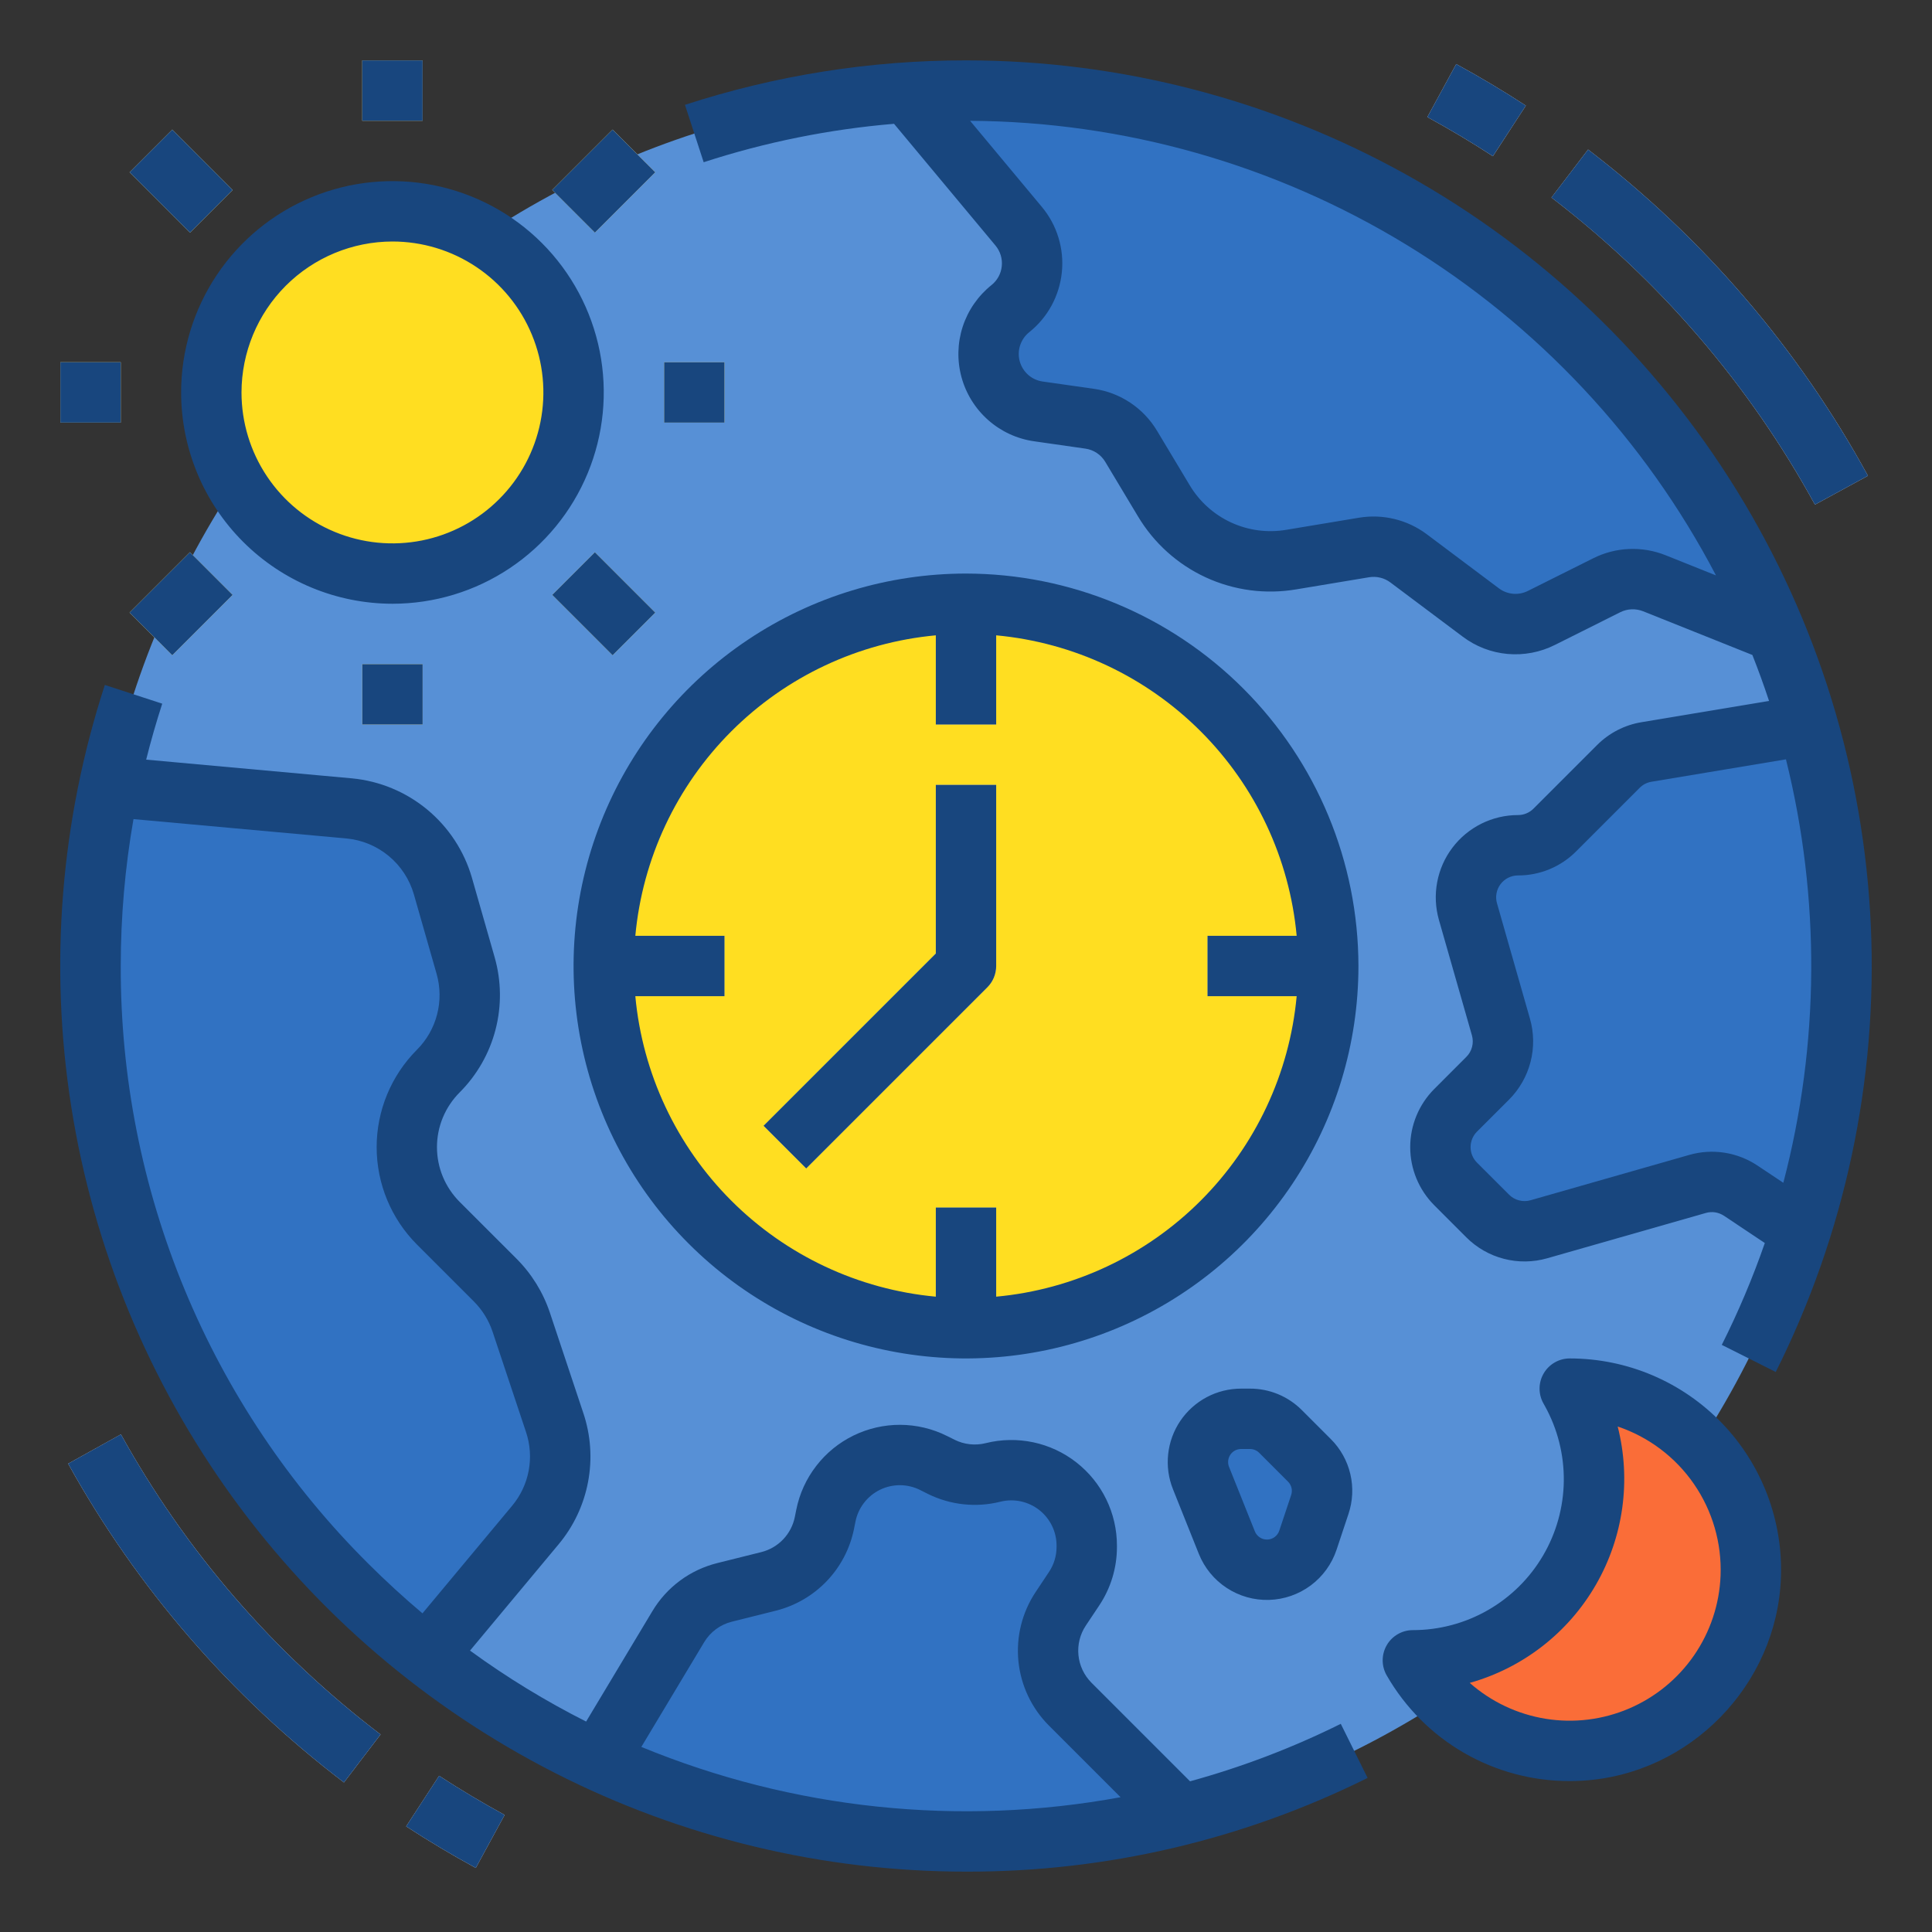
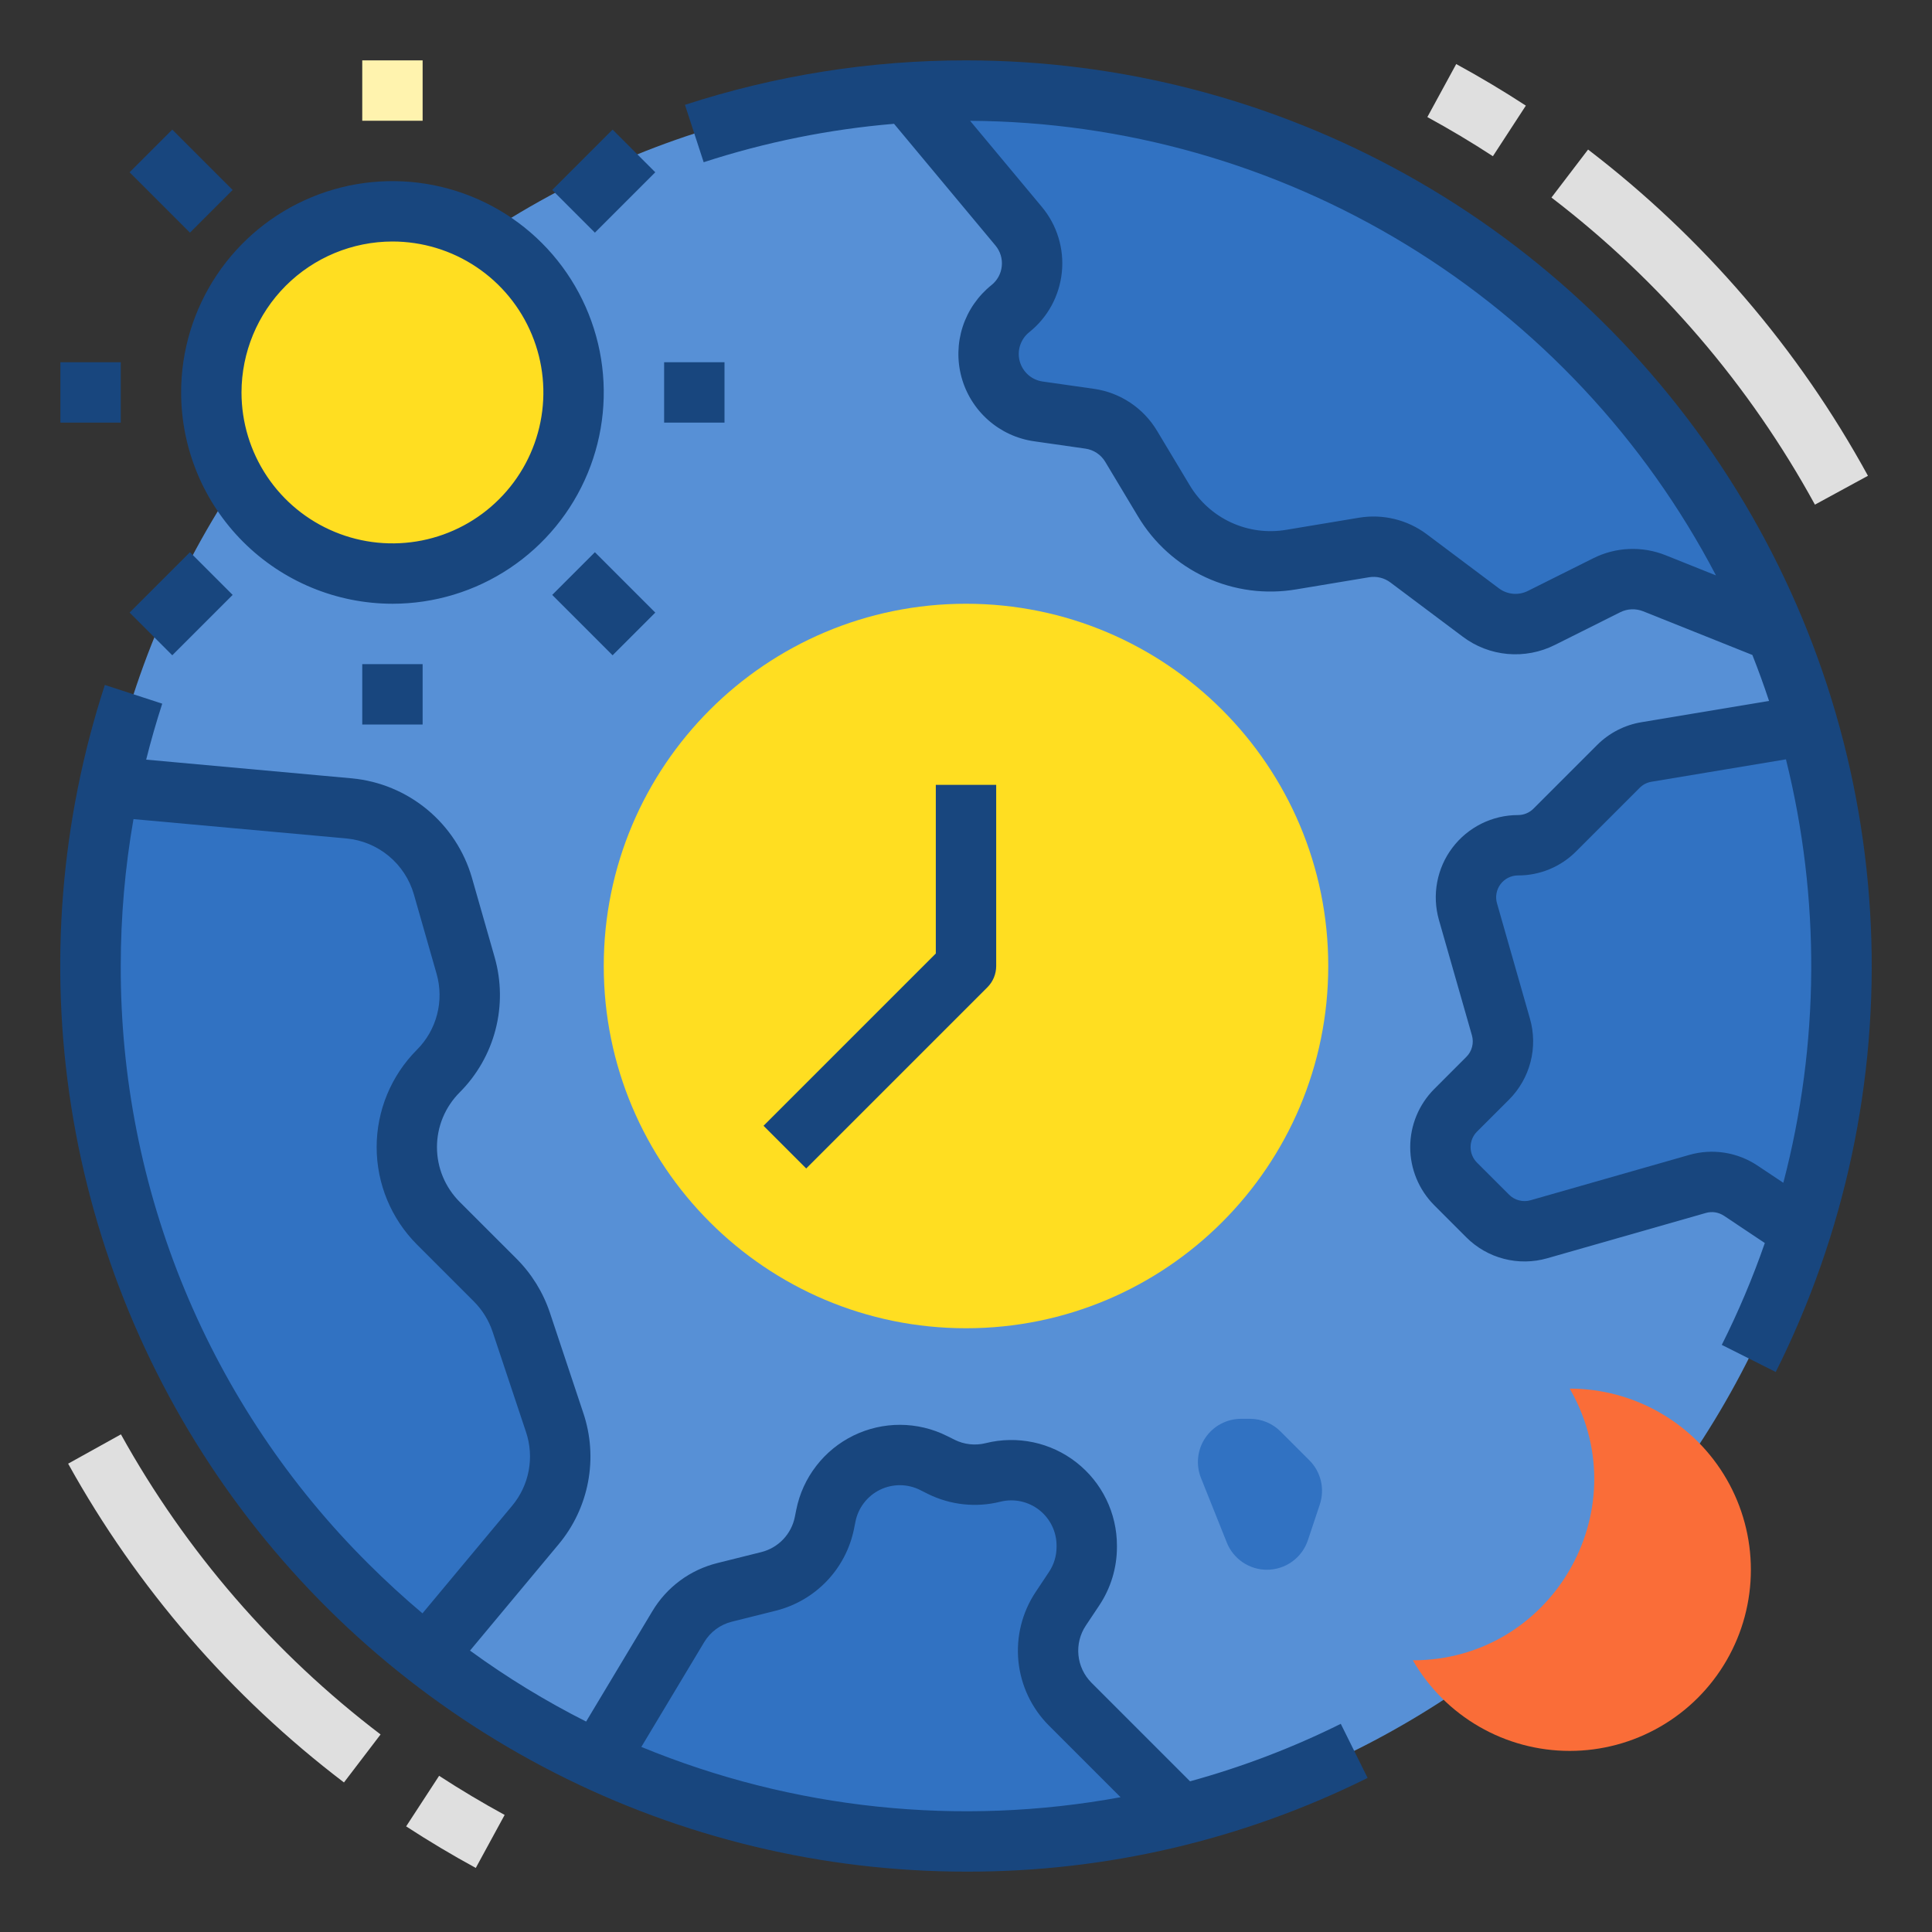
<svg xmlns="http://www.w3.org/2000/svg" width="64" height="64" viewBox="0 0 64 64" fill="none">
  <rect x="0" y="0" width="64" height="64" fill="#333333" stroke="none" />
  <g clip-path="url(#clip0_64_2)">
    <path d="M32 61C48.016 61 61 48.016 61 32C61 15.984 48.016 3 32 3C15.984 3 3 15.984 3 32C3 48.016 15.984 61 32 61Z" fill="#5790D6" />
    <path d="M32 44C38.627 44 44 38.627 44 32C44 25.373 38.627 20 32 20C25.373 20 20 25.373 20 32C20 38.627 25.373 44 32 44Z" fill="#FFDE21" />
    <path d="M32 3C31.346 3 30.698 3.024 30.055 3.066L33.745 7.494C33.908 7.69 34.031 7.917 34.106 8.162C34.181 8.406 34.206 8.663 34.181 8.917C34.155 9.172 34.079 9.418 33.956 9.643C33.834 9.867 33.669 10.065 33.469 10.225C33.176 10.459 32.958 10.774 32.842 11.13C32.726 11.487 32.717 11.87 32.815 12.232C32.914 12.593 33.117 12.918 33.398 13.167C33.679 13.415 34.026 13.575 34.398 13.628L36.094 13.871C36.377 13.911 36.648 14.014 36.886 14.172C37.124 14.33 37.324 14.54 37.471 14.784L38.551 16.585C38.978 17.297 39.61 17.864 40.364 18.212C41.118 18.56 41.959 18.674 42.778 18.537L45.189 18.135C45.445 18.093 45.708 18.102 45.96 18.164C46.213 18.225 46.45 18.337 46.658 18.494L49.05 20.287C49.335 20.501 49.675 20.632 50.03 20.664C50.386 20.696 50.743 20.628 51.062 20.469L53.228 19.386C53.471 19.265 53.737 19.196 54.008 19.185C54.279 19.173 54.55 19.22 54.801 19.32L58.807 20.923C54.455 10.402 44.093 3 32 3ZM35.581 52.629C35.854 52.219 36 51.737 36 51.244V51.199C36 50.819 35.914 50.445 35.747 50.104C35.581 49.763 35.339 49.464 35.039 49.23C34.74 48.997 34.392 48.834 34.02 48.756C33.649 48.677 33.265 48.684 32.896 48.776C32.318 48.92 31.707 48.853 31.174 48.587L30.925 48.462C30.581 48.291 30.203 48.2 29.819 48.199C29.435 48.197 29.056 48.284 28.711 48.453C28.366 48.622 28.064 48.868 27.83 49.172C27.595 49.476 27.434 49.83 27.359 50.207L27.31 50.45C27.217 50.914 26.995 51.342 26.669 51.684C26.342 52.026 25.925 52.269 25.467 52.383L24.004 52.749C23.686 52.829 23.386 52.97 23.123 53.165C22.859 53.361 22.637 53.606 22.468 53.887L19.809 58.318C25.85 61.109 32.666 61.744 39.119 60.118L35.448 56.448C35.04 56.04 34.785 55.503 34.729 54.928C34.672 54.353 34.816 53.777 35.136 53.296L35.581 52.629ZM17.266 43.797C17.091 43.273 16.797 42.796 16.406 42.405L14.518 40.518C14.188 40.187 13.925 39.795 13.746 39.363C13.567 38.931 13.475 38.468 13.475 38C13.475 37.532 13.567 37.069 13.746 36.637C13.925 36.205 14.188 35.812 14.518 35.482C14.967 35.032 15.288 34.471 15.448 33.857C15.607 33.242 15.599 32.596 15.424 31.985L14.671 29.347C14.473 28.656 14.071 28.041 13.518 27.582C12.964 27.124 12.285 26.844 11.569 26.779L3.611 26.055C2.506 31.357 2.905 36.863 4.765 41.95C6.624 47.036 9.868 51.502 14.132 54.842L17.73 50.524C18.118 50.058 18.381 49.5 18.494 48.904C18.606 48.308 18.564 47.693 18.373 47.118L17.266 43.797Z" fill="#3172C2" />
-     <path d="M20 32C20 32.337 20.015 32.67 20.042 33H24V31H20.042C20.014 31.333 20 31.666 20 32ZM33 20.042C32.67 20.015 32.337 20 32 20C31.663 20 31.33 20.015 31 20.042V24H33V20.042ZM40 33H43.958C43.985 32.67 44 32.337 44 32C44 31.663 43.985 31.33 43.958 31H40V33ZM31 43.958C31.33 43.985 31.663 44 32 44C32.337 44 32.67 43.985 33 43.958V40H31V43.958Z" fill="#FFF097" />
-     <path d="M26.707 38.707L25.293 37.293L31 31.586V26H33V32C33 32.265 32.895 32.52 32.707 32.707L26.707 38.707Z" fill="#FFF3AE" />
    <path d="M13 19C16.314 19 19 16.314 19 13C19 9.686 16.314 7 13 7C9.686 7 7 9.686 7 13C7 16.314 9.686 19 13 19Z" fill="#FFDE21" />
-     <path d="M22 12H24V14H22V12ZM12 22H14V24H12V22ZM2 12H4V14H2V12ZM4.293 5.707L5.707 4.293L7.707 6.293L6.293 7.707L4.293 5.707ZM18.293 19.707L19.707 18.293L21.707 20.293L20.293 21.707L18.293 19.707ZM18.293 6.293L20.293 4.293L21.707 5.707L19.707 7.707L18.293 6.293ZM4.293 20.293L6.293 18.293L7.707 19.707L5.707 21.707L4.293 20.293Z" fill="#FFF3AE" />
    <path d="M52 46L52.048 46.086C54.27 50.085 51.378 55 46.803 55C47.329 55.912 48.087 56.67 48.999 57.197C49.911 57.724 50.946 58.001 51.999 58.001C53.052 58.001 54.087 57.724 54.999 57.197C55.912 56.671 56.669 55.913 57.196 55.001C57.723 54.089 58 53.054 58 52.001C58 50.948 57.723 49.913 57.197 49.001C56.67 48.088 55.913 47.331 55 46.804C54.088 46.277 53.053 46 52 46Z" fill="#FA6D38" />
    <path d="M11.394 59.046C7.649 56.197 4.538 52.601 2.257 48.486L4.006 47.515C6.153 51.389 9.082 54.774 12.607 57.456L11.394 59.046ZM15.761 61.878C14.974 61.45 14.205 60.99 13.454 60.501L14.546 58.826C15.253 59.286 15.977 59.718 16.717 60.122L15.761 61.878ZM60.122 16.717C57.954 12.755 54.981 9.289 51.394 6.544L52.607 4.954C56.417 7.87 59.576 11.551 61.878 15.761L60.122 16.717ZM49.454 5.175C48.748 4.714 48.023 4.282 47.283 3.878L48.239 2.122C49.026 2.551 49.796 3.01 50.546 3.499L49.454 5.175Z" fill="#DFDFDF" />
    <path d="M12 2H14V4H12V2Z" fill="#FFF3AE" />
    <path d="M41.113 47H41.407C41.787 47 42.151 47.151 42.419 47.419L43.375 48.375C43.563 48.562 43.694 48.799 43.756 49.057C43.817 49.316 43.804 49.587 43.72 49.839L43.326 51.021C43.231 51.306 43.049 51.554 42.805 51.73C42.562 51.905 42.269 52 41.969 52C41.683 52 41.403 51.914 41.167 51.754C40.93 51.593 40.746 51.366 40.64 51.1L39.785 48.962C39.698 48.745 39.666 48.51 39.691 48.277C39.716 48.045 39.797 47.822 39.929 47.629C40.06 47.435 40.236 47.276 40.443 47.167C40.649 47.057 40.88 47 41.113 47ZM59.887 24.019L54.545 24.909C54.191 24.968 53.863 25.136 53.609 25.391L51.505 27.495C51.182 27.818 50.743 28 50.286 28C50.019 28 49.756 28.062 49.517 28.181C49.278 28.3 49.07 28.473 48.909 28.686C48.749 28.899 48.64 29.146 48.591 29.409C48.542 29.671 48.555 29.941 48.628 30.198L49.721 34.024C49.806 34.32 49.81 34.633 49.733 34.931C49.655 35.228 49.5 35.5 49.283 35.717L48.219 36.781C47.896 37.104 47.714 37.542 47.714 38C47.714 38.457 47.896 38.896 48.219 39.219L49.283 40.282C49.5 40.5 49.772 40.655 50.069 40.732C50.367 40.809 50.68 40.806 50.976 40.721L56.233 39.219C56.474 39.15 56.726 39.135 56.973 39.173C57.22 39.212 57.456 39.303 57.663 39.442L59.65 40.766C61.365 35.327 61.448 29.504 59.887 24.019Z" fill="#3172C2" />
    <path d="M39.422 59.008L36.155 55.741C35.911 55.496 35.759 55.174 35.725 54.83C35.691 54.485 35.776 54.14 35.968 53.851L36.412 53.185C36.796 52.61 37.001 51.935 37 51.244V51.2C37 50.668 36.879 50.143 36.646 49.666C36.413 49.188 36.074 48.77 35.655 48.443C35.236 48.115 34.748 47.888 34.228 47.778C33.708 47.668 33.169 47.677 32.654 47.806C32.307 47.893 31.94 47.853 31.621 47.693L31.372 47.569C30.891 47.328 30.361 47.202 29.823 47.199C29.285 47.197 28.754 47.319 28.271 47.555C27.788 47.791 27.366 48.136 27.038 48.562C26.709 48.988 26.483 49.483 26.378 50.011L26.329 50.254C26.273 50.532 26.139 50.788 25.944 50.993C25.748 51.199 25.499 51.344 25.224 51.414L23.761 51.779C23.315 51.89 22.895 52.087 22.526 52.361C22.157 52.634 21.846 52.978 21.61 53.373L19.416 57.029C18.073 56.351 16.786 55.565 15.57 54.678L18.498 51.165C18.998 50.569 19.336 49.855 19.48 49.091C19.625 48.327 19.57 47.539 19.321 46.802L18.215 43.482C17.99 42.81 17.613 42.2 17.113 41.699L15.225 39.812C14.988 39.574 14.799 39.291 14.67 38.981C14.541 38.67 14.475 38.337 14.475 38C14.475 37.664 14.541 37.331 14.67 37.02C14.799 36.709 14.988 36.427 15.225 36.189C15.8 35.614 16.211 34.895 16.415 34.108C16.619 33.321 16.609 32.493 16.386 31.711L15.632 29.073C15.376 28.19 14.86 27.404 14.151 26.817C13.443 26.231 12.575 25.871 11.659 25.784L4.842 25.164C4.998 24.541 5.176 23.923 5.374 23.31L3.473 22.69C2.005 27.195 1.623 31.983 2.361 36.663C3.098 41.343 4.934 45.782 7.716 49.617C10.499 53.452 14.15 56.573 18.371 58.725C22.592 60.877 27.262 62 32 62C36.615 62.014 41.17 60.951 45.304 58.896L44.415 57.104C42.816 57.898 41.144 58.535 39.422 59.008ZM4 32C4 30.369 4.141 28.741 4.422 27.134L11.478 27.775C11.992 27.824 12.48 28.026 12.878 28.356C13.275 28.685 13.565 29.127 13.709 29.623L14.463 32.26C14.588 32.7 14.594 33.164 14.479 33.606C14.365 34.048 14.134 34.452 13.811 34.775C12.957 35.631 12.477 36.791 12.477 38C12.477 39.21 12.957 40.37 13.811 41.226L15.698 43.113C15.979 43.395 16.191 43.737 16.317 44.114L17.424 47.435C17.563 47.848 17.594 48.291 17.513 48.72C17.432 49.149 17.242 49.55 16.962 49.884L13.995 53.444C13.378 52.924 12.78 52.376 12.201 51.799C9.593 49.205 7.525 46.12 6.117 42.721C4.71 39.323 3.99 35.679 4 32ZM21.245 57.869L23.325 54.402C23.426 54.233 23.559 54.086 23.717 53.969C23.875 53.851 24.055 53.767 24.246 53.72L25.709 53.354C26.351 53.192 26.933 52.851 27.39 52.373C27.847 51.894 28.159 51.295 28.29 50.647L28.339 50.403C28.384 50.177 28.481 49.965 28.622 49.783C28.762 49.6 28.943 49.453 29.15 49.351C29.357 49.25 29.584 49.198 29.815 49.199C30.045 49.2 30.272 49.254 30.478 49.357L30.726 49.482C31.473 49.855 32.329 49.949 33.139 49.746C33.359 49.691 33.59 49.687 33.813 49.734C34.035 49.782 34.244 49.879 34.424 50.019C34.603 50.159 34.748 50.338 34.848 50.543C34.948 50.747 35 50.972 35 51.2V51.244C35 51.54 34.913 51.829 34.748 52.075L34.304 52.742C33.857 53.416 33.657 54.222 33.736 55.027C33.816 55.831 34.171 56.583 34.741 57.156L37.12 59.535C31.778 60.517 26.267 59.938 21.245 57.869Z" fill="#18467E" />
-     <path d="M32 19C29.429 19 26.915 19.762 24.778 21.191C22.64 22.619 20.974 24.65 19.99 27.025C19.006 29.401 18.748 32.014 19.25 34.536C19.751 37.058 20.989 39.374 22.808 41.192C24.626 43.011 26.942 44.249 29.464 44.75C31.986 45.252 34.599 44.994 36.975 44.01C39.35 43.026 41.381 41.36 42.809 39.222C44.238 37.085 45 34.571 45 32C44.996 28.553 43.625 25.249 41.188 22.812C38.751 20.375 35.447 19.004 32 19ZM33 42.954V40H31V42.954C28.44 42.717 26.044 41.592 24.226 39.774C22.408 37.956 21.283 35.56 21.046 33H24V31H21.046C21.283 28.44 22.408 26.044 24.226 24.226C26.044 22.408 28.44 21.283 31 21.046V24H33V21.046C35.56 21.283 37.956 22.408 39.774 24.226C41.592 26.044 42.717 28.44 42.954 31H40V33H42.954C42.717 35.56 41.592 37.956 39.774 39.774C37.956 41.592 35.56 42.717 33 42.954Z" fill="#18467E" />
    <path d="M31 31.586L25.293 37.293L26.707 38.707L32.707 32.707C32.895 32.52 33 32.265 33 32V26H31V31.586ZM48.45 21.087C48.883 21.415 49.399 21.614 49.94 21.663C50.481 21.711 51.025 21.608 51.51 21.363L53.675 20.28C53.792 20.222 53.919 20.189 54.049 20.184C54.179 20.179 54.309 20.201 54.43 20.249L58.05 21.697C58.248 22.199 58.432 22.706 58.602 23.219L54.381 23.923C53.82 24.015 53.303 24.281 52.902 24.684L50.798 26.788C50.731 26.855 50.651 26.909 50.563 26.945C50.475 26.982 50.381 27 50.286 27C49.864 27 49.448 27.098 49.071 27.286C48.694 27.474 48.365 27.747 48.111 28.084C47.857 28.42 47.685 28.811 47.608 29.226C47.53 29.64 47.551 30.067 47.666 30.473L48.76 34.299C48.795 34.423 48.797 34.555 48.764 34.68C48.732 34.805 48.667 34.919 48.575 35.01L47.512 36.074C47.002 36.585 46.715 37.278 46.715 38C46.715 38.722 47.002 39.415 47.512 39.926L48.575 40.99C48.919 41.333 49.348 41.579 49.819 41.7C50.289 41.822 50.783 41.816 51.25 41.683L56.508 40.181C56.609 40.152 56.715 40.145 56.819 40.161C56.922 40.178 57.021 40.216 57.109 40.274L58.462 41.177C58.061 42.331 57.585 43.459 57.036 44.551L58.824 45.449C61.116 40.874 62.2 35.79 61.974 30.678C61.748 25.566 60.218 20.597 57.53 16.243C54.842 11.889 51.085 8.295 46.617 5.802C42.148 3.309 37.117 2 32 2C28.838 1.997 25.696 2.494 22.69 3.473L23.31 5.374C25.356 4.708 27.472 4.281 29.616 4.101L32.977 8.134C33.055 8.228 33.114 8.337 33.15 8.454C33.186 8.572 33.198 8.695 33.185 8.817C33.173 8.939 33.137 9.057 33.078 9.165C33.019 9.273 32.94 9.367 32.844 9.444C32.399 9.8 32.068 10.279 31.891 10.821C31.715 11.363 31.701 11.945 31.851 12.495C32.001 13.045 32.309 13.539 32.736 13.916C33.163 14.294 33.692 14.538 34.256 14.618L35.953 14.861C36.089 14.88 36.218 14.929 36.333 15.005C36.447 15.081 36.543 15.181 36.613 15.299L37.693 17.099C38.221 17.986 39.005 18.693 39.942 19.126C40.879 19.558 41.925 19.697 42.943 19.523L45.353 19.122C45.476 19.102 45.602 19.106 45.723 19.136C45.844 19.165 45.958 19.219 46.058 19.294L48.45 21.087ZM58.218 38.61C57.889 38.391 57.517 38.246 57.127 38.185C56.737 38.124 56.338 38.149 55.959 38.258L50.701 39.76C50.577 39.795 50.445 39.797 50.32 39.764C50.195 39.732 50.081 39.667 49.99 39.575L48.926 38.512C48.791 38.376 48.715 38.192 48.715 38C48.715 37.808 48.791 37.624 48.926 37.488L49.99 36.425C50.333 36.081 50.578 35.652 50.7 35.181C50.822 34.711 50.816 34.217 50.683 33.75L49.59 29.923C49.559 29.815 49.553 29.702 49.574 29.592C49.594 29.482 49.64 29.378 49.708 29.288C49.775 29.199 49.862 29.126 49.963 29.076C50.063 29.026 50.174 29 50.286 29C50.644 29.001 50.998 28.931 51.329 28.794C51.66 28.657 51.96 28.456 52.212 28.202L54.316 26.098C54.423 25.991 54.56 25.92 54.709 25.896L59.162 25.154C60.308 29.763 60.278 34.587 59.075 39.181L58.218 38.61ZM45.024 17.149L42.614 17.55C41.992 17.656 41.354 17.572 40.782 17.308C40.209 17.043 39.731 16.612 39.408 16.07L38.328 14.27C38.105 13.897 37.801 13.578 37.439 13.338C37.077 13.097 36.666 12.941 36.236 12.88L34.539 12.638C34.361 12.613 34.194 12.536 34.059 12.417C33.925 12.298 33.827 12.142 33.78 11.968C33.733 11.795 33.737 11.611 33.793 11.44C33.849 11.269 33.953 11.118 34.093 11.006C34.397 10.763 34.649 10.462 34.835 10.121C35.02 9.779 35.136 9.404 35.175 9.018C35.215 8.631 35.176 8.24 35.062 7.869C34.949 7.497 34.762 7.152 34.513 6.854L32.136 4.002C37.234 4.031 42.227 5.449 46.58 8.102C50.933 10.755 54.481 14.543 56.844 19.061L55.173 18.392C54.789 18.239 54.378 18.169 53.966 18.186C53.554 18.203 53.15 18.307 52.781 18.492L50.615 19.574C50.462 19.651 50.291 19.684 50.12 19.669C49.949 19.653 49.786 19.59 49.65 19.487L47.258 17.693C46.941 17.457 46.58 17.287 46.197 17.194C45.813 17.1 45.414 17.085 45.024 17.149H45.024ZM13 20C14.384 20 15.738 19.59 16.889 18.82C18.04 18.051 18.937 16.958 19.467 15.679C19.997 14.4 20.136 12.992 19.866 11.634C19.595 10.277 18.929 9.029 17.95 8.05C16.971 7.071 15.723 6.405 14.366 6.135C13.008 5.864 11.6 6.003 10.321 6.533C9.042 7.063 7.949 7.96 7.18 9.111C6.411 10.262 6 11.616 6 13C6.002 14.856 6.74 16.635 8.053 17.948C9.365 19.26 11.144 19.998 13 20ZM13 8C13.989 8 14.956 8.293 15.778 8.843C16.6 9.392 17.241 10.173 17.619 11.087C17.998 12 18.097 13.006 17.904 13.976C17.711 14.945 17.235 15.836 16.535 16.535C15.836 17.235 14.945 17.711 13.976 17.904C13.005 18.097 12 17.998 11.087 17.619C10.173 17.241 9.392 16.6 8.843 15.778C8.293 14.956 8 13.989 8 13C8.002 11.674 8.529 10.403 9.466 9.466C10.403 8.529 11.674 8.002 13 8ZM22 12H24V14H22V12ZM12 22H14V24H12V22ZM2 12H4V14H2V12ZM4.293 5.707L5.707 4.293L7.707 6.293L6.293 7.707L4.293 5.707ZM18.293 19.707L19.707 18.293L21.707 20.293L20.293 21.707L18.293 19.707ZM18.293 6.293L20.293 4.293L21.707 5.707L19.707 7.707L18.293 6.293ZM4.293 20.293L6.293 18.293L7.707 19.707L5.707 21.707L4.293 20.293Z" fill="#18467E" />
-     <path d="M52 45C51.826 45 51.655 45.045 51.504 45.132C51.352 45.218 51.227 45.343 51.138 45.493C51.05 45.643 51.002 45.813 51 45.988C50.998 46.162 51.041 46.333 51.126 46.486L51.174 46.572C51.597 47.333 51.813 48.191 51.803 49.062C51.792 49.932 51.554 50.785 51.112 51.536C50.671 52.286 50.041 52.908 49.285 53.34C48.529 53.773 47.674 54 46.803 54C46.627 54 46.455 54.046 46.303 54.134C46.151 54.222 46.024 54.348 45.937 54.5C45.849 54.653 45.803 54.825 45.803 55.001C45.803 55.176 45.849 55.349 45.937 55.501C46.55 56.567 47.433 57.452 48.497 58.066C49.562 58.681 50.77 59.003 51.999 59C52.141 59 52.282 58.996 52.423 58.987C55.972 58.778 58.859 55.829 58.995 52.274C59.032 51.332 58.878 50.393 58.543 49.512C58.208 48.631 57.699 47.827 57.046 47.148C56.393 46.469 55.609 45.928 54.742 45.559C53.875 45.19 52.942 45 52 45ZM56.996 52.197C56.959 53.143 56.654 54.058 56.117 54.837C55.58 55.616 54.833 56.226 53.963 56.598C53.093 56.97 52.136 57.087 51.202 56.937C50.268 56.786 49.396 56.374 48.687 55.748C50.45 55.252 51.95 54.086 52.865 52.499C53.781 50.912 54.04 49.03 53.588 47.255C54.613 47.6 55.5 48.268 56.114 49.159C56.728 50.05 57.038 51.116 56.996 52.197ZM4.006 47.514L2.257 48.486C4.538 52.601 7.649 56.197 11.394 59.046L12.607 57.456C9.081 54.774 6.152 51.389 4.006 47.514ZM13.454 60.501C14.204 60.99 14.974 61.449 15.761 61.878L16.717 60.122C15.977 59.718 15.253 59.286 14.546 58.825L13.454 60.501ZM60.122 16.717L61.878 15.761C59.575 11.551 56.417 7.87 52.607 4.954L51.393 6.544C54.981 9.289 57.954 12.754 60.122 16.717ZM50.546 3.499C49.796 3.01 49.026 2.551 48.239 2.122L47.283 3.878C48.023 4.282 48.748 4.714 49.454 5.174L50.546 3.499ZM12 2H14V4H12V2ZM41.407 46H41.113C40.716 46 40.325 46.097 39.974 46.283C39.623 46.47 39.323 46.739 39.1 47.068C38.878 47.397 38.739 47.776 38.697 48.171C38.654 48.566 38.709 48.965 38.857 49.334L39.712 51.472C39.897 51.934 40.219 52.329 40.636 52.602C41.052 52.875 41.542 53.014 42.04 52.999C42.538 52.984 43.019 52.817 43.419 52.52C43.819 52.223 44.117 51.81 44.275 51.338L44.669 50.155C44.813 49.727 44.835 49.267 44.731 48.828C44.627 48.388 44.403 47.986 44.082 47.668L43.126 46.712C42.901 46.486 42.633 46.306 42.338 46.184C42.043 46.062 41.727 45.999 41.407 46ZM42.772 49.523L42.378 50.705C42.35 50.789 42.297 50.862 42.226 50.915C42.155 50.968 42.07 50.997 41.982 51C41.893 51.002 41.806 50.978 41.733 50.929C41.659 50.881 41.602 50.811 41.569 50.729L40.713 48.591C40.687 48.526 40.678 48.455 40.685 48.385C40.693 48.315 40.717 48.248 40.757 48.189C40.796 48.131 40.849 48.083 40.911 48.05C40.974 48.017 41.043 48 41.113 48H41.407C41.464 48 41.52 48.011 41.572 48.033C41.625 48.054 41.672 48.086 41.712 48.126L42.668 49.082C42.724 49.138 42.764 49.209 42.783 49.287C42.801 49.365 42.797 49.447 42.772 49.523Z" fill="#18467E" />
  </g>
  <defs>
    <clipPath id="clip0_64_2">
      <rect width="64" height="64" fill="white" />
    </clipPath>
  </defs>
</svg>